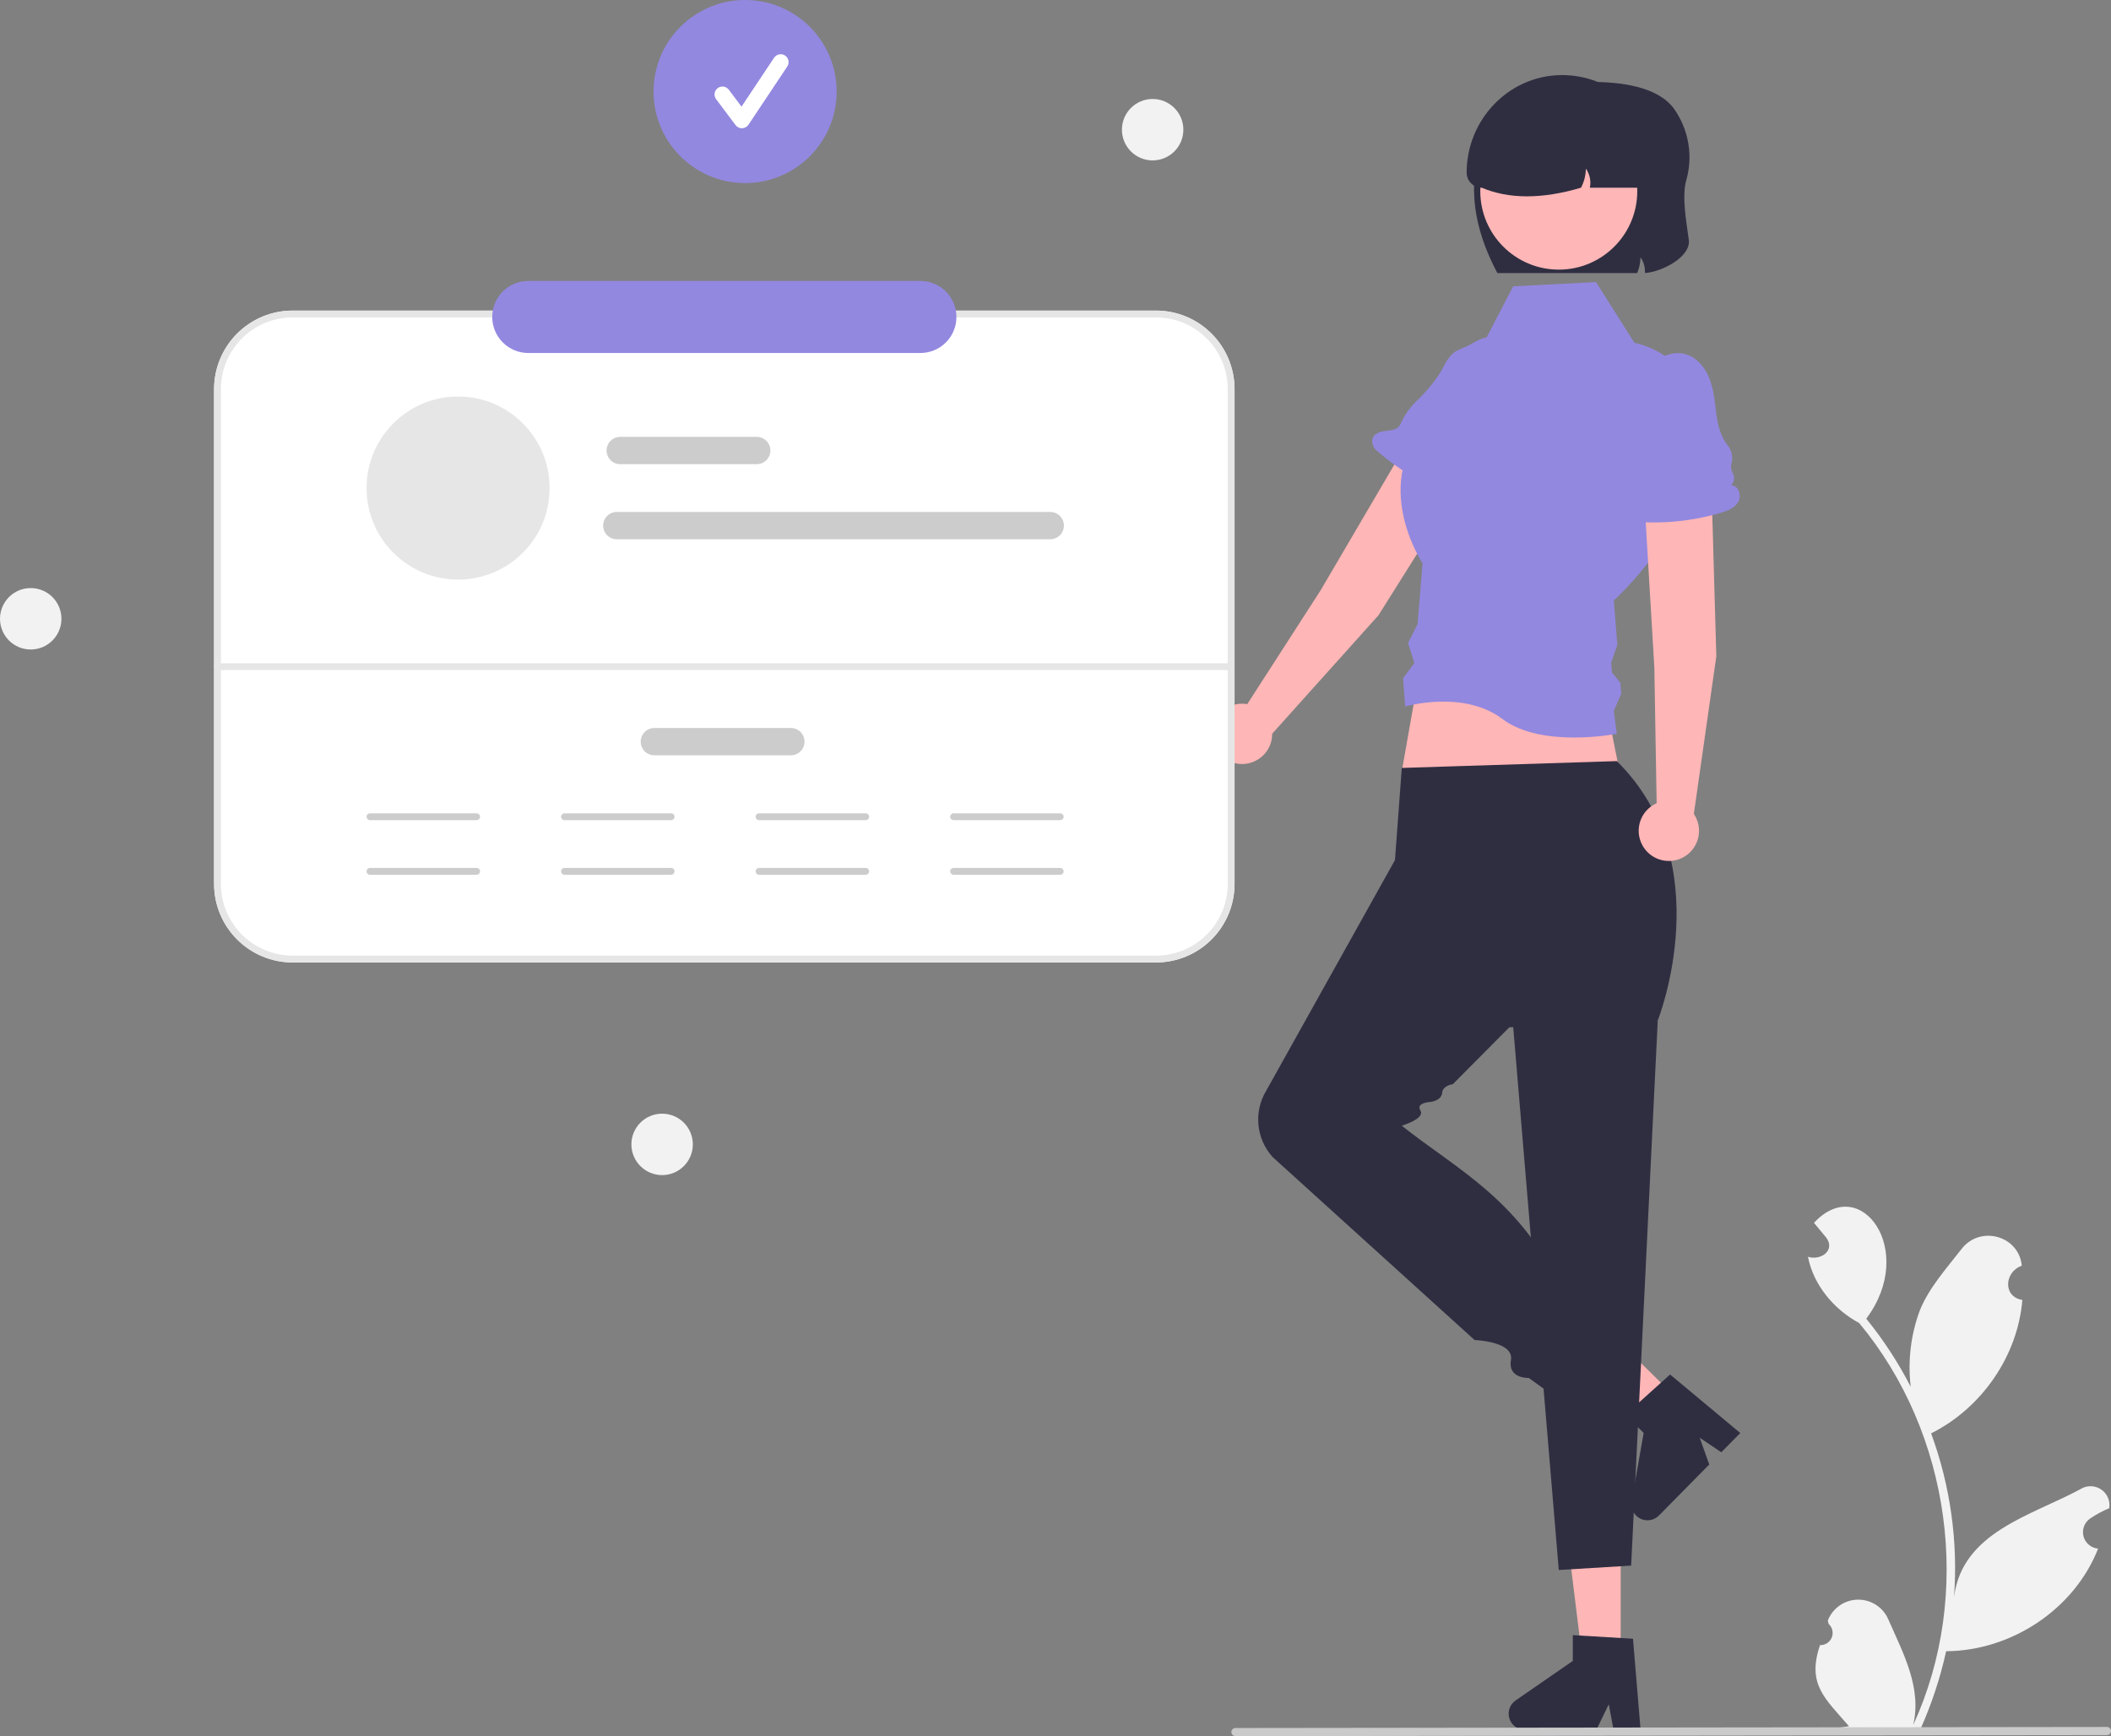
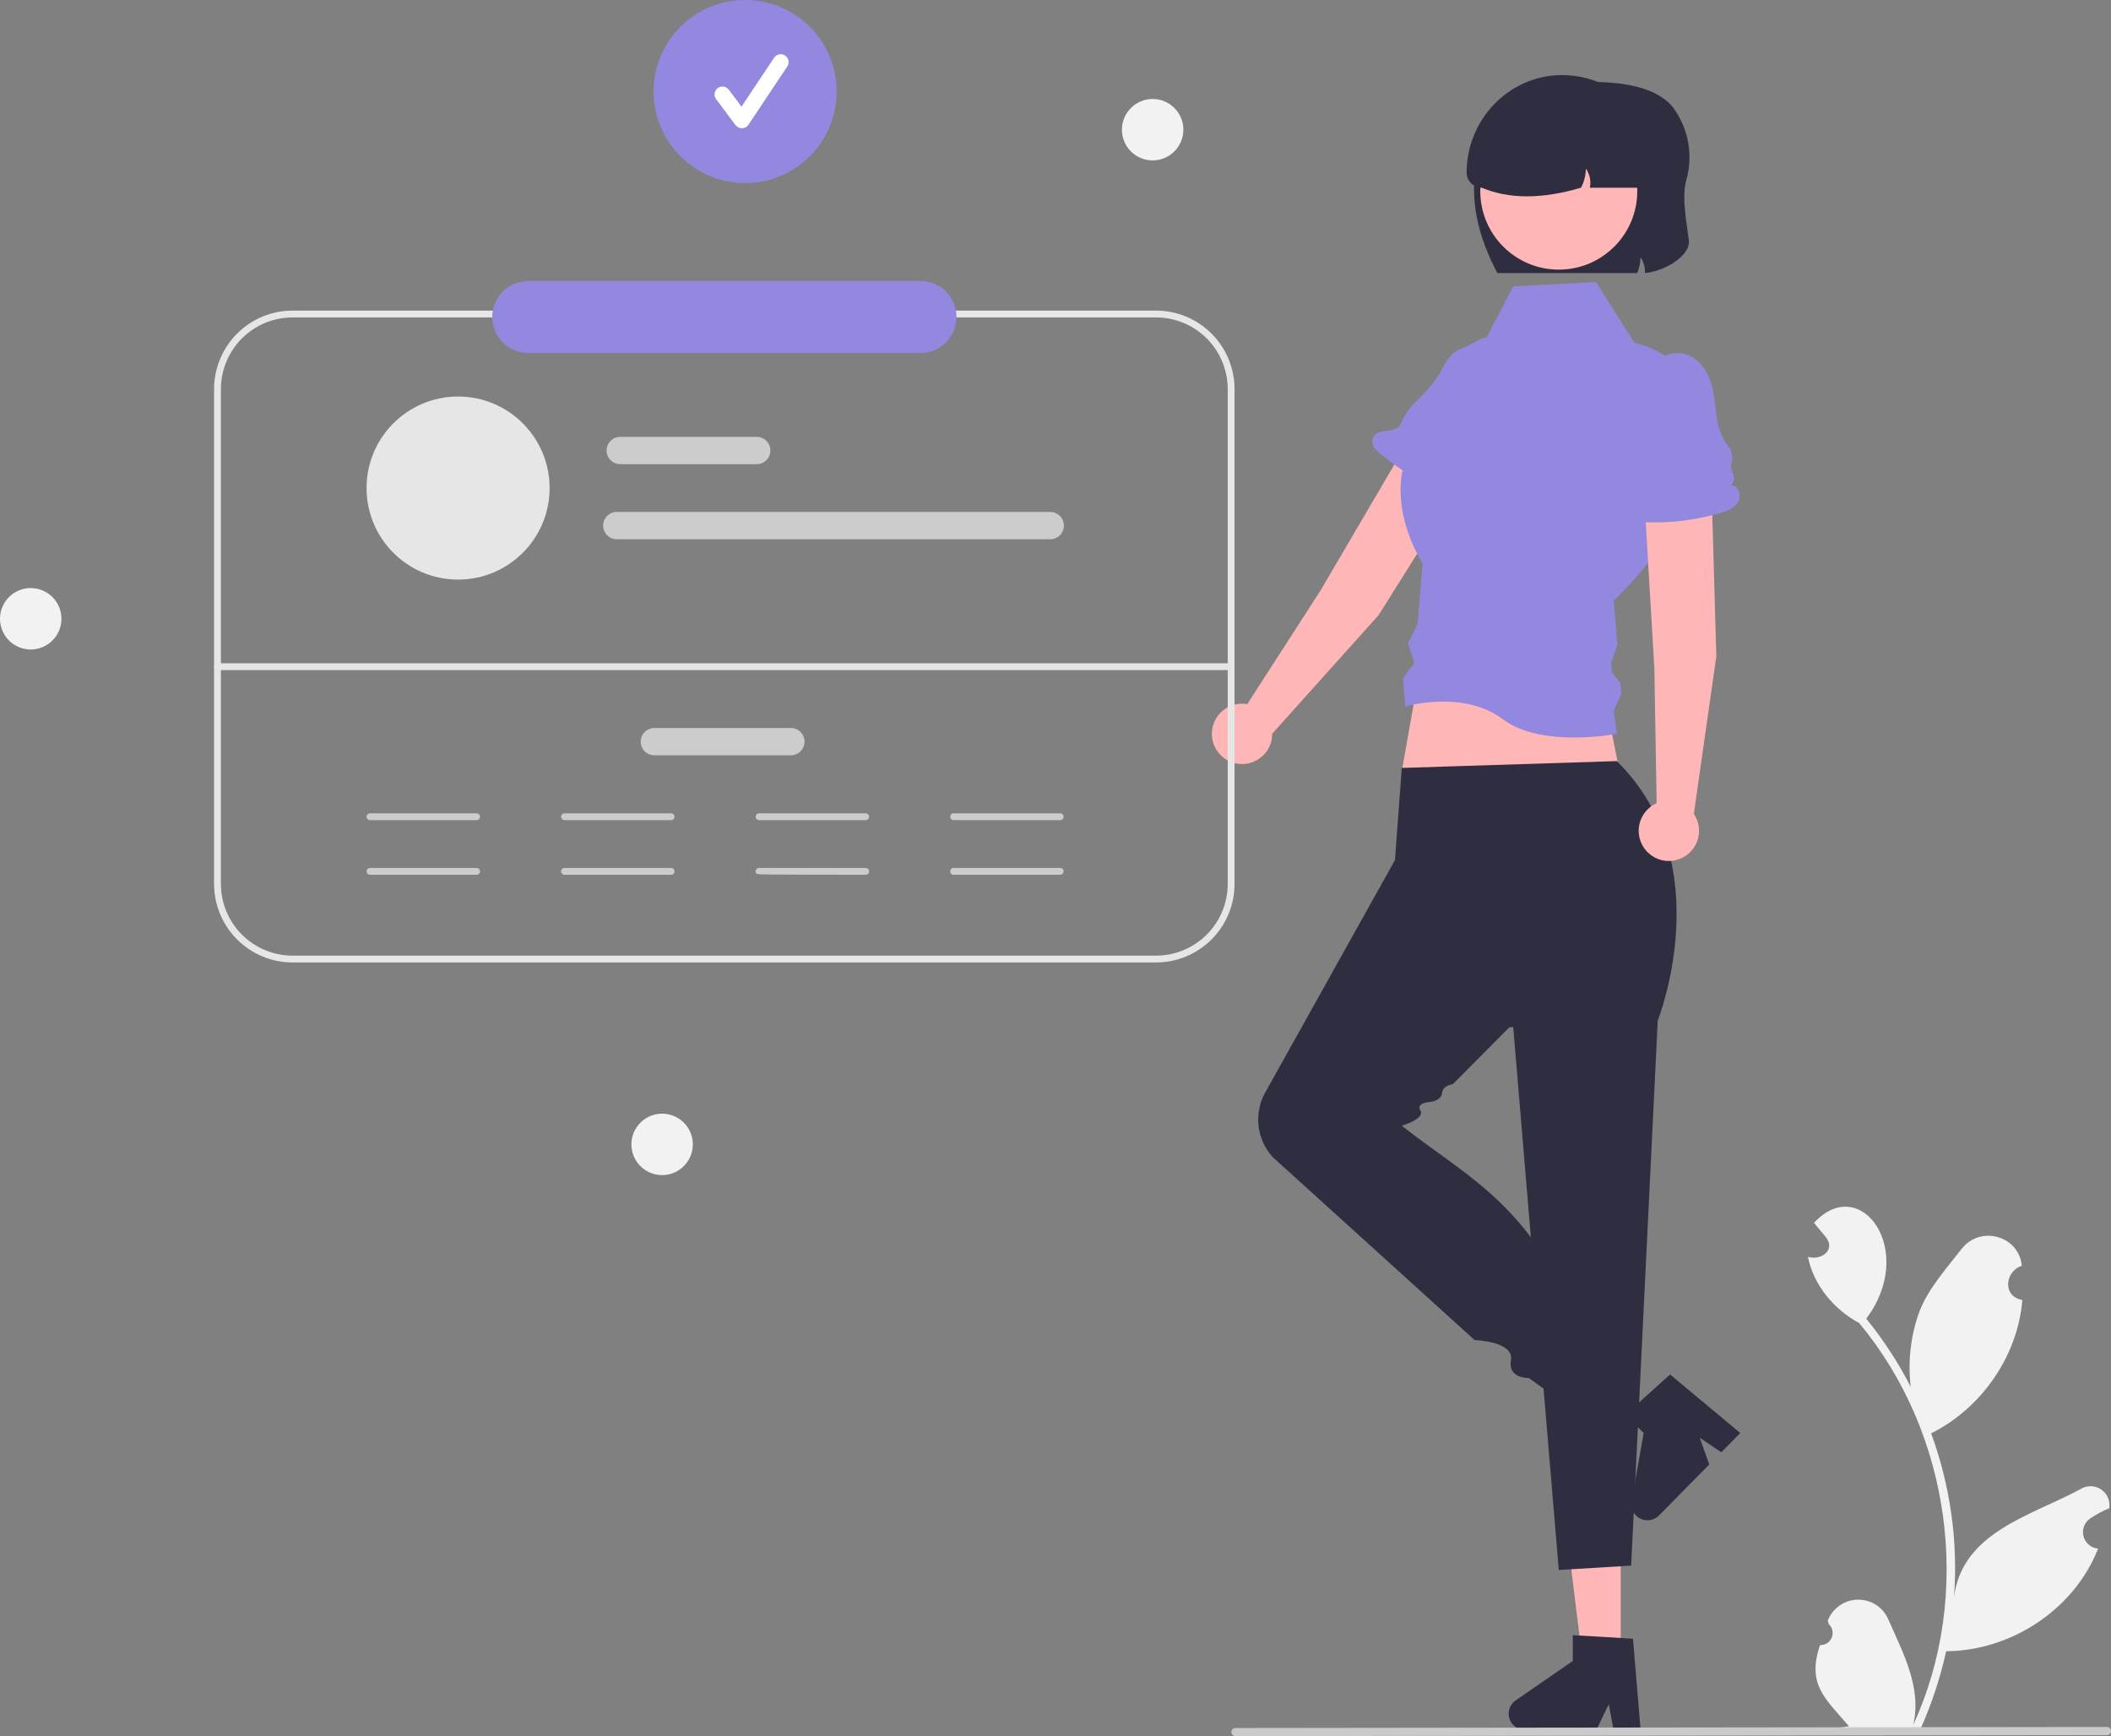
<svg xmlns="http://www.w3.org/2000/svg" width="276" height="227" viewBox="0 0 276 227" fill="none">
  <rect x="0" y="0" width="276" height="227" fill="#808080" stroke="none" />
  <g clip-path="url(#clip0_2521_6793)">
    <path d="M220.454 23.62C219.856 25.834 220.543 29.319 220.802 31.385C221.079 33.594 217.25 35.571 215.059 35.696C215.113 34.965 214.908 34.238 214.479 33.643C214.474 34.351 214.328 35.05 214.051 35.7H195.769C193.466 31.367 191.507 25.445 193.623 19.323C193.73 18.093 194.198 16.923 194.968 15.958C195.738 14.993 196.776 14.278 197.951 13.901L207.92 10.71C211.851 10.71 216.674 11.268 218.848 14.195C219.809 15.543 220.454 17.091 220.732 18.724C221.01 20.356 220.915 22.03 220.454 23.62Z" fill="#2F2E41" />
    <path d="M237.958 215.099C238.284 215.111 238.606 215.022 238.879 214.845C239.153 214.668 239.366 214.411 239.489 214.109C239.612 213.807 239.639 213.475 239.567 213.157C239.494 212.839 239.326 212.551 239.084 212.332C239.043 212.173 239.013 212.058 238.971 211.899C239.275 211.105 239.81 210.419 240.507 209.93C241.203 209.441 242.03 209.171 242.881 209.155C243.731 209.138 244.568 209.377 245.282 209.839C245.997 210.301 246.557 210.967 246.891 211.749C248.818 216.143 251.3 220.687 250.134 225.558C257.984 208.498 255.058 187.399 243.079 172.989C239.788 171.217 237.105 168.038 236.379 164.325C238.004 164.859 240.011 163.522 238.777 161.827C238.243 161.18 237.704 160.538 237.169 159.89C243.261 153.278 250.69 163.508 244.001 172.419C246.243 175.176 248.191 178.16 249.813 181.322C249.413 177.951 249.819 174.534 250.998 171.352C252.195 168.385 254.467 165.874 256.465 163.299C258.894 160.163 263.967 161.551 264.336 165.498C262.074 166.266 261.81 169.546 264.41 169.97C263.8 177.326 259.063 184.126 252.482 187.412C254.989 194.24 256.012 201.525 255.482 208.781C256.569 200.297 265.644 198.154 271.968 194.726C272.37 194.463 272.84 194.322 273.321 194.322C273.801 194.321 274.272 194.46 274.675 194.722C275.077 194.984 275.395 195.358 275.59 195.798C275.784 196.237 275.846 196.724 275.768 197.198C274.894 197.563 274.059 198.014 273.274 198.545C272.906 198.797 272.625 199.157 272.47 199.575C272.315 199.993 272.293 200.449 272.407 200.88C272.521 201.311 272.766 201.697 273.108 201.983C273.449 202.27 273.871 202.444 274.315 202.481C271.187 210.442 262.954 215.846 254.446 215.897C253.662 219.458 252.51 222.928 251.009 226.251L238.382 226.371C238.335 226.231 238.293 226.087 238.251 225.947C239.421 226.009 240.593 225.928 241.743 225.705C238.616 222.073 236.207 220.228 237.958 215.099L237.958 215.099Z" fill="#F2F2F2" />
    <path d="M211.897 217.638H206.971L204.627 198.64H211.897V217.638Z" fill="#FFB6B6" />
    <path d="M214.496 226.173H210.964L210.334 222.838L208.719 226.173H199.351C198.902 226.173 198.465 226.029 198.103 225.763C197.741 225.497 197.474 225.122 197.341 224.694C197.207 224.265 197.214 223.805 197.36 223.38C197.507 222.956 197.785 222.589 198.154 222.334L205.635 217.167V213.795L213.504 214.265L214.496 226.173Z" fill="#2F2E41" />
-     <path d="M219.628 183.228L216.17 186.736L200.996 175.066L206.1 169.89L219.628 183.228Z" fill="#FFB6B6" />
    <path d="M227.53 187.368L225.05 189.884L222.232 187.991L223.473 191.483L216.897 198.154C216.581 198.474 216.172 198.685 215.729 198.755C215.285 198.826 214.831 198.753 214.432 198.547C214.033 198.342 213.71 198.014 213.51 197.611C213.311 197.209 213.245 196.753 213.323 196.311L214.896 187.356L212.495 184.989L218.354 179.715L227.53 187.368Z" fill="#2F2E41" />
    <path d="M180.229 80.445L195.127 56.74C195.755 55.734 195.963 54.522 195.704 53.364C195.446 52.206 194.744 51.196 193.748 50.552C193.232 50.219 192.655 49.994 192.05 49.892C191.445 49.789 190.825 49.811 190.229 49.955C189.632 50.1 189.072 50.364 188.581 50.733C188.09 51.101 187.68 51.566 187.374 52.098L172.654 77.196L163.067 92.069C162.269 91.929 161.448 92.039 160.714 92.383C159.981 92.727 159.372 93.287 158.968 93.99C158.565 94.692 158.388 95.501 158.461 96.308C158.534 97.114 158.853 97.879 159.375 98.498C159.898 99.116 160.598 99.559 161.381 99.766C162.163 99.973 162.991 99.934 163.751 99.654C164.511 99.374 165.166 98.867 165.628 98.202C166.089 97.537 166.335 96.746 166.331 95.936L180.229 80.445Z" fill="#FFB6B6" />
    <path d="M194.269 62.94L195.525 62.703C195.356 62.395 195.285 62.042 195.323 61.692C195.36 61.343 195.504 61.013 195.734 60.747C195.965 60.482 196.271 60.293 196.612 60.207C196.953 60.121 197.312 60.141 197.641 60.265C196.127 58.687 196.862 56.088 197.836 54.13C198.539 52.714 199.33 51.316 199.675 49.773C200.198 47.431 199.523 44.596 196.4 44.035C195.123 43.836 193.817 44.1 192.719 44.781C190.756 45.941 190.314 45.436 189.076 47.303L188.37 48.615C187.464 50.035 186.382 51.335 185.15 52.485C184.269 53.362 183.56 54.395 183.057 55.532C182.991 55.673 182.893 55.797 182.772 55.893C182.289 56.267 181.632 56.285 181.027 56.365C180.264 56.465 179.391 56.789 179.41 57.735C179.422 57.961 179.479 58.183 179.58 58.386C179.681 58.589 179.823 58.769 179.996 58.914C183.218 61.734 186.988 63.857 191.07 65.149C191.976 65.436 192.995 65.673 193.848 65.253C194.701 64.832 195.067 63.458 194.269 62.94Z" fill="#9288E0" />
    <path d="M213.171 107.994L184.167 107.547L183.274 100.854L185.952 85.681H208.709L213.171 107.994Z" fill="#FFB6B6" />
-     <path d="M151.147 125.844H38.252C35.531 125.841 32.923 124.758 30.999 122.834C29.075 120.91 27.992 118.301 27.989 115.58V50.873C27.992 48.152 29.075 45.543 30.999 43.619C32.923 41.695 35.531 40.612 38.252 40.609H151.147C153.868 40.612 156.477 41.695 158.401 43.619C160.325 45.543 161.407 48.152 161.41 50.873V115.58C161.407 118.301 160.325 120.91 158.401 122.834C156.477 124.758 153.868 125.841 151.147 125.844Z" fill="white" />
    <path d="M151.147 125.844H38.252C35.531 125.841 32.923 124.758 30.999 122.834C29.075 120.91 27.992 118.301 27.989 115.58V50.873C27.992 48.152 29.075 45.543 30.999 43.619C32.923 41.695 35.531 40.612 38.252 40.609H151.147C153.868 40.612 156.477 41.695 158.401 43.619C160.325 45.543 161.407 48.152 161.41 50.873V115.58C161.407 118.301 160.325 120.91 158.401 122.834C156.477 124.758 153.868 125.841 151.147 125.844ZM38.252 41.502C35.768 41.504 33.386 42.493 31.629 44.249C29.873 46.006 28.884 48.388 28.882 50.873V115.58C28.884 118.064 29.873 120.446 31.629 122.203C33.386 123.96 35.768 124.948 38.252 124.951H151.147C153.631 124.948 156.013 123.96 157.77 122.203C159.527 120.446 160.515 118.064 160.518 115.58V50.873C160.515 48.388 159.527 46.006 157.77 44.249C156.013 42.493 153.631 41.504 151.147 41.502H38.252Z" fill="#E6E6E6" />
    <path d="M160.518 87.617H28.435C28.317 87.617 28.203 87.57 28.119 87.487C28.036 87.403 27.989 87.29 27.989 87.171C27.989 87.053 28.036 86.939 28.119 86.856C28.203 86.772 28.317 86.725 28.435 86.725H160.518C160.636 86.725 160.75 86.772 160.833 86.856C160.917 86.939 160.964 87.053 160.964 87.171C160.964 87.29 160.917 87.403 160.833 87.487C160.75 87.57 160.636 87.617 160.518 87.617Z" fill="#E6E6E6" />
    <path d="M150.701 20.974C152.919 20.974 154.717 19.176 154.717 16.958C154.717 14.74 152.919 12.941 150.701 12.941C148.483 12.941 146.685 14.74 146.685 16.958C146.685 19.176 148.483 20.974 150.701 20.974Z" fill="#F2F2F2" />
    <path d="M4.016 84.922C6.234 84.922 8.032 83.124 8.032 80.906C8.032 78.688 6.234 76.89 4.016 76.89C1.798 76.89 0 78.688 0 80.906C0 83.124 1.798 84.922 4.016 84.922Z" fill="#F2F2F2" />
    <path d="M86.567 153.645C88.785 153.645 90.583 151.847 90.583 149.629C90.583 147.411 88.785 145.613 86.567 145.613C84.349 145.613 82.551 147.411 82.551 149.629C82.551 151.847 84.349 153.645 86.567 153.645Z" fill="#F2F2F2" />
    <path d="M62.313 107.235H48.371C48.253 107.235 48.139 107.188 48.056 107.104C47.972 107.02 47.925 106.907 47.925 106.789C47.925 106.67 47.972 106.557 48.056 106.473C48.139 106.389 48.253 106.342 48.371 106.342H62.313C62.431 106.342 62.545 106.389 62.628 106.473C62.712 106.557 62.759 106.67 62.759 106.789C62.759 106.907 62.712 107.02 62.628 107.104C62.545 107.188 62.431 107.235 62.313 107.235Z" fill="#CCCCCC" />
    <path d="M62.313 114.375H48.371C48.253 114.375 48.139 114.328 48.056 114.244C47.972 114.161 47.925 114.047 47.925 113.929C47.925 113.81 47.972 113.697 48.056 113.613C48.139 113.529 48.253 113.482 48.371 113.482H62.313C62.431 113.482 62.545 113.529 62.628 113.613C62.712 113.697 62.759 113.81 62.759 113.929C62.759 114.047 62.712 114.161 62.628 114.244C62.545 114.328 62.431 114.375 62.313 114.375Z" fill="#CCCCCC" />
    <path d="M138.617 107.235H124.675C124.557 107.235 124.443 107.188 124.36 107.104C124.276 107.02 124.229 106.907 124.229 106.789C124.229 106.67 124.276 106.557 124.36 106.473C124.443 106.389 124.557 106.342 124.675 106.342H138.617C138.735 106.342 138.849 106.389 138.933 106.473C139.016 106.557 139.063 106.67 139.063 106.789C139.063 106.907 139.016 107.02 138.933 107.104C138.849 107.188 138.735 107.235 138.617 107.235Z" fill="#CCCCCC" />
    <path d="M138.617 114.375H124.675C124.557 114.375 124.443 114.328 124.36 114.244C124.276 114.161 124.229 114.047 124.229 113.929C124.229 113.81 124.276 113.697 124.36 113.613C124.443 113.529 124.557 113.482 124.675 113.482H138.617C138.735 113.482 138.849 113.529 138.933 113.613C139.016 113.697 139.063 113.81 139.063 113.929C139.063 114.047 139.016 114.161 138.933 114.244C138.849 114.328 138.735 114.375 138.617 114.375Z" fill="#CCCCCC" />
    <path d="M113.183 107.235H99.241C99.122 107.235 99.009 107.188 98.925 107.104C98.841 107.02 98.794 106.907 98.794 106.789C98.794 106.67 98.841 106.557 98.925 106.473C99.009 106.389 99.122 106.342 99.241 106.342H113.183C113.301 106.342 113.414 106.389 113.498 106.473C113.582 106.557 113.629 106.67 113.629 106.789C113.629 106.907 113.582 107.02 113.498 107.104C113.414 107.188 113.301 107.235 113.183 107.235Z" fill="#CCCCCC" />
-     <path d="M113.183 114.375H99.241C99.122 114.375 99.009 114.328 98.925 114.244C98.841 114.161 98.794 114.047 98.794 113.929C98.794 113.81 98.841 113.697 98.925 113.613C99.009 113.529 99.122 113.482 99.241 113.482H113.183C113.301 113.482 113.414 113.529 113.498 113.613C113.582 113.697 113.629 113.81 113.629 113.929C113.629 114.047 113.582 114.161 113.498 114.244C113.414 114.328 113.301 114.375 113.183 114.375Z" fill="#CCCCCC" />
+     <path d="M113.183 114.375C99.122 114.375 99.009 114.328 98.925 114.244C98.841 114.161 98.794 114.047 98.794 113.929C98.794 113.81 98.841 113.697 98.925 113.613C99.009 113.529 99.122 113.482 99.241 113.482H113.183C113.301 113.482 113.414 113.529 113.498 113.613C113.582 113.697 113.629 113.81 113.629 113.929C113.629 114.047 113.582 114.161 113.498 114.244C113.414 114.328 113.301 114.375 113.183 114.375Z" fill="#CCCCCC" />
    <path d="M87.748 107.235H73.806C73.688 107.235 73.574 107.188 73.491 107.104C73.407 107.02 73.36 106.907 73.36 106.789C73.36 106.67 73.407 106.557 73.491 106.473C73.574 106.389 73.688 106.342 73.806 106.342H87.748C87.866 106.342 87.98 106.389 88.064 106.473C88.147 106.557 88.194 106.67 88.194 106.789C88.194 106.907 88.147 107.02 88.064 107.104C87.98 107.188 87.866 107.235 87.748 107.235Z" fill="#CCCCCC" />
    <path d="M87.748 114.375H73.806C73.688 114.375 73.574 114.328 73.491 114.244C73.407 114.161 73.36 114.047 73.36 113.929C73.36 113.81 73.407 113.697 73.491 113.613C73.574 113.529 73.688 113.482 73.806 113.482H87.748C87.866 113.482 87.98 113.529 88.064 113.613C88.147 113.697 88.194 113.81 88.194 113.929C88.194 114.047 88.147 114.161 88.064 114.244C87.98 114.328 87.866 114.375 87.748 114.375Z" fill="#CCCCCC" />
    <path d="M183.275 100.407L182.382 112.456L165.545 142.619C164.736 143.962 164.382 145.53 164.533 147.09C164.685 148.651 165.335 150.121 166.387 151.283L192.791 175.21C192.791 175.21 197.982 175.38 197.545 177.833C197.108 180.287 199.882 180.17 199.882 180.17L203.004 182.426L204.693 169.577C199.017 156.9 190.598 153.033 183.275 147.186C183.275 147.186 186.363 146.268 185.711 145.204C185.06 144.14 187.106 144.069 187.106 144.069C187.106 144.069 188.464 143.886 188.547 142.898C188.629 141.909 189.946 141.759 189.946 141.759L197.333 134.322L216.741 133.43C216.741 133.43 224.954 112.853 211.387 99.515L183.275 100.407Z" fill="#2F2E41" />
    <path d="M197.376 128.734L203.801 205.277L213.263 204.704L216.741 133.43L197.376 128.734Z" fill="#2F2E41" />
    <path d="M197.838 37.439L208.67 36.881L213.7 44.831C213.7 44.831 223.166 46.413 222.51 57.568C221.854 68.723 210.993 78.512 210.993 78.512L211.457 84.321L210.651 86.625L210.754 87.919L211.854 89.289L211.968 90.706L210.993 92.948L211.387 95.945C211.387 95.945 201.587 97.89 196.447 94.017C191.307 90.143 183.721 92.375 183.721 92.375L183.436 88.683L184.922 86.689L184.092 84.089L185.34 81.589L185.991 73.645C185.991 73.645 178.87 62.947 187.044 54.89L190.325 49.312L193.996 44.833L197.838 37.439Z" fill="#9288E0" />
    <path d="M224.398 85.817L223.601 57.83C223.564 56.645 223.062 55.521 222.204 54.702C221.346 53.884 220.2 53.435 219.014 53.454C218.4 53.463 217.795 53.598 217.235 53.849C216.675 54.1 216.173 54.462 215.757 54.914C215.342 55.366 215.023 55.898 214.82 56.477C214.617 57.056 214.534 57.67 214.576 58.282L216.296 87.328L216.596 105.022C215.856 105.349 215.234 105.897 214.816 106.59C214.398 107.284 214.203 108.089 214.258 108.897C214.314 109.705 214.616 110.476 215.125 111.106C215.634 111.736 216.324 112.194 217.103 112.418C217.881 112.641 218.709 112.62 219.475 112.357C220.24 112.094 220.907 111.601 221.382 110.946C221.858 110.291 222.121 109.505 222.135 108.695C222.149 107.886 221.913 107.091 221.46 106.42L224.398 85.817Z" fill="#FFB6B6" />
    <path d="M226.335 63.46C226.539 63.252 226.67 62.982 226.707 62.693C226.744 62.403 226.685 62.11 226.538 61.857C226.364 61.542 226.292 61.181 226.333 60.823C226.342 60.754 226.355 60.685 226.373 60.618C226.489 60.215 226.507 59.789 226.424 59.378C226.341 58.967 226.159 58.581 225.896 58.255C225.012 57.193 224.585 55.586 224.4 54.154C224.198 52.586 224.078 50.984 223.507 49.51C222.682 47.384 220.712 45.489 218.024 46.396C216.886 46.799 215.922 47.583 215.295 48.614C213.954 50.752 213.939 53.337 213.949 55.811L213.467 54.834C213.525 57.535 213.036 60.22 212.031 62.728C212.63 62.612 213.054 63.417 212.861 63.996C212.667 64.576 212.131 64.956 211.673 65.359C211.094 65.866 210.548 66.62 211.091 67.396C211.226 67.578 211.397 67.73 211.594 67.843C211.79 67.955 212.008 68.026 212.233 68.05C216.479 68.602 220.793 68.27 224.904 67.075C225.817 66.809 226.795 66.44 227.27 65.616C227.746 64.792 227.285 63.447 226.335 63.46Z" fill="#9288E0" />
    <path d="M203.801 35.254C209.469 35.254 214.064 30.659 214.064 24.99C214.064 19.322 209.469 14.726 203.801 14.726C198.133 14.726 193.538 19.322 193.538 24.99C193.538 30.659 198.133 35.254 203.801 35.254Z" fill="#FFB6B6" />
    <path d="M97.417 23.936C104.027 23.936 109.385 18.578 109.385 11.968C109.385 5.358 104.027 0 97.417 0C90.808 0 85.45 5.358 85.45 11.968C85.45 18.578 90.808 23.936 97.417 23.936Z" fill="#9288E0" />
    <path d="M96.996 16.769C96.836 16.769 96.677 16.732 96.534 16.66C96.39 16.588 96.265 16.483 96.169 16.355L93.631 12.971C93.55 12.863 93.49 12.739 93.456 12.607C93.422 12.476 93.415 12.338 93.434 12.204C93.453 12.069 93.498 11.94 93.567 11.822C93.637 11.705 93.728 11.603 93.837 11.521C93.946 11.44 94.07 11.38 94.202 11.347C94.333 11.313 94.471 11.306 94.605 11.325C94.74 11.344 94.869 11.39 94.986 11.46C95.103 11.529 95.205 11.621 95.287 11.73L96.947 13.943L101.21 7.547C101.363 7.32 101.599 7.162 101.868 7.108C102.137 7.055 102.416 7.11 102.644 7.262C102.872 7.414 103.031 7.65 103.085 7.919C103.139 8.188 103.084 8.467 102.932 8.695L97.857 16.308C97.766 16.446 97.642 16.559 97.497 16.64C97.353 16.72 97.191 16.764 97.025 16.768L96.996 16.769Z" fill="white" />
    <path d="M120.334 46.154H69.066C67.817 46.154 66.619 45.657 65.736 44.774C64.853 43.891 64.356 42.693 64.356 41.444C64.356 40.195 64.853 38.997 65.736 38.114C66.619 37.231 67.817 36.735 69.066 36.735H120.334C120.953 36.734 121.565 36.856 122.137 37.092C122.709 37.328 123.229 37.675 123.667 38.113C124.104 38.55 124.452 39.069 124.689 39.641C124.925 40.213 125.047 40.825 125.047 41.444C125.047 42.063 124.925 42.676 124.689 43.248C124.452 43.819 124.104 44.339 123.667 44.776C123.229 45.213 122.709 45.56 122.137 45.797C121.565 46.033 120.953 46.154 120.334 46.154Z" fill="#9288E0" />
    <path d="M275.471 226.863L161.525 227C161.384 226.999 161.25 226.943 161.151 226.843C161.052 226.744 160.997 226.609 160.997 226.469C160.997 226.328 161.052 226.193 161.151 226.094C161.25 225.994 161.384 225.938 161.525 225.937L275.471 225.8C275.612 225.801 275.746 225.857 275.845 225.957C275.944 226.056 276 226.191 276 226.331C276 226.472 275.944 226.607 275.845 226.706C275.746 226.806 275.612 226.862 275.471 226.863Z" fill="#CACACA" />
    <path d="M216.741 22.313V24.544H207.862C207.952 24.113 207.952 23.669 207.862 23.238C207.772 22.807 207.594 22.399 207.34 22.041C207.332 22.914 207.115 23.773 206.706 24.544C201.571 26.062 197.262 26.033 193.73 24.544C193.206 24.544 192.703 24.336 192.332 23.965C191.961 23.594 191.753 23.091 191.753 22.567C191.753 15.726 197.145 9.961 203.984 9.82C205.647 9.785 207.3 10.082 208.846 10.694C210.392 11.306 211.801 12.221 212.989 13.384C214.177 14.548 215.121 15.937 215.765 17.47C216.41 19.003 216.742 20.65 216.741 22.313Z" fill="#2F2E41" />
    <path d="M98.939 60.691H81.09C80.616 60.691 80.162 60.503 79.828 60.168C79.493 59.833 79.305 59.379 79.305 58.906C79.305 58.432 79.493 57.978 79.828 57.643C80.162 57.309 80.616 57.121 81.09 57.121H98.939C99.412 57.121 99.866 57.309 100.201 57.643C100.535 57.978 100.723 58.432 100.723 58.906C100.723 59.379 100.535 59.833 100.201 60.168C99.866 60.503 99.412 60.691 98.939 60.691Z" fill="#CCCCCC" />
    <path d="M103.401 98.756H85.552C85.079 98.756 84.625 98.568 84.29 98.233C83.955 97.898 83.767 97.445 83.767 96.971C83.767 96.498 83.955 96.044 84.29 95.709C84.625 95.374 85.079 95.186 85.552 95.186H103.401C103.874 95.186 104.328 95.374 104.663 95.709C104.998 96.044 105.186 96.498 105.186 96.971C105.186 97.445 104.998 97.898 104.663 98.233C104.328 98.568 103.874 98.756 103.401 98.756Z" fill="#CCCCCC" />
    <path d="M137.314 70.508H80.643C80.17 70.508 79.716 70.32 79.381 69.985C79.046 69.651 78.858 69.197 78.858 68.723C78.858 68.25 79.046 67.796 79.381 67.461C79.716 67.126 80.17 66.938 80.643 66.938H137.314C137.787 66.938 138.241 67.126 138.576 67.461C138.911 67.796 139.099 68.25 139.099 68.723C139.099 69.197 138.911 69.651 138.576 69.985C138.241 70.32 137.787 70.508 137.314 70.508Z" fill="#CCCCCC" />
    <path d="M59.892 75.782C66.501 75.782 71.859 70.424 71.859 63.814C71.859 57.205 66.501 51.846 59.892 51.846C53.283 51.846 47.925 57.205 47.925 63.814C47.925 70.424 53.283 75.782 59.892 75.782Z" fill="#E6E6E6" />
  </g>
  <defs>
    <clipPath id="clip0_2521_6793">
      <rect width="276" height="227" fill="white" />
    </clipPath>
  </defs>
</svg>